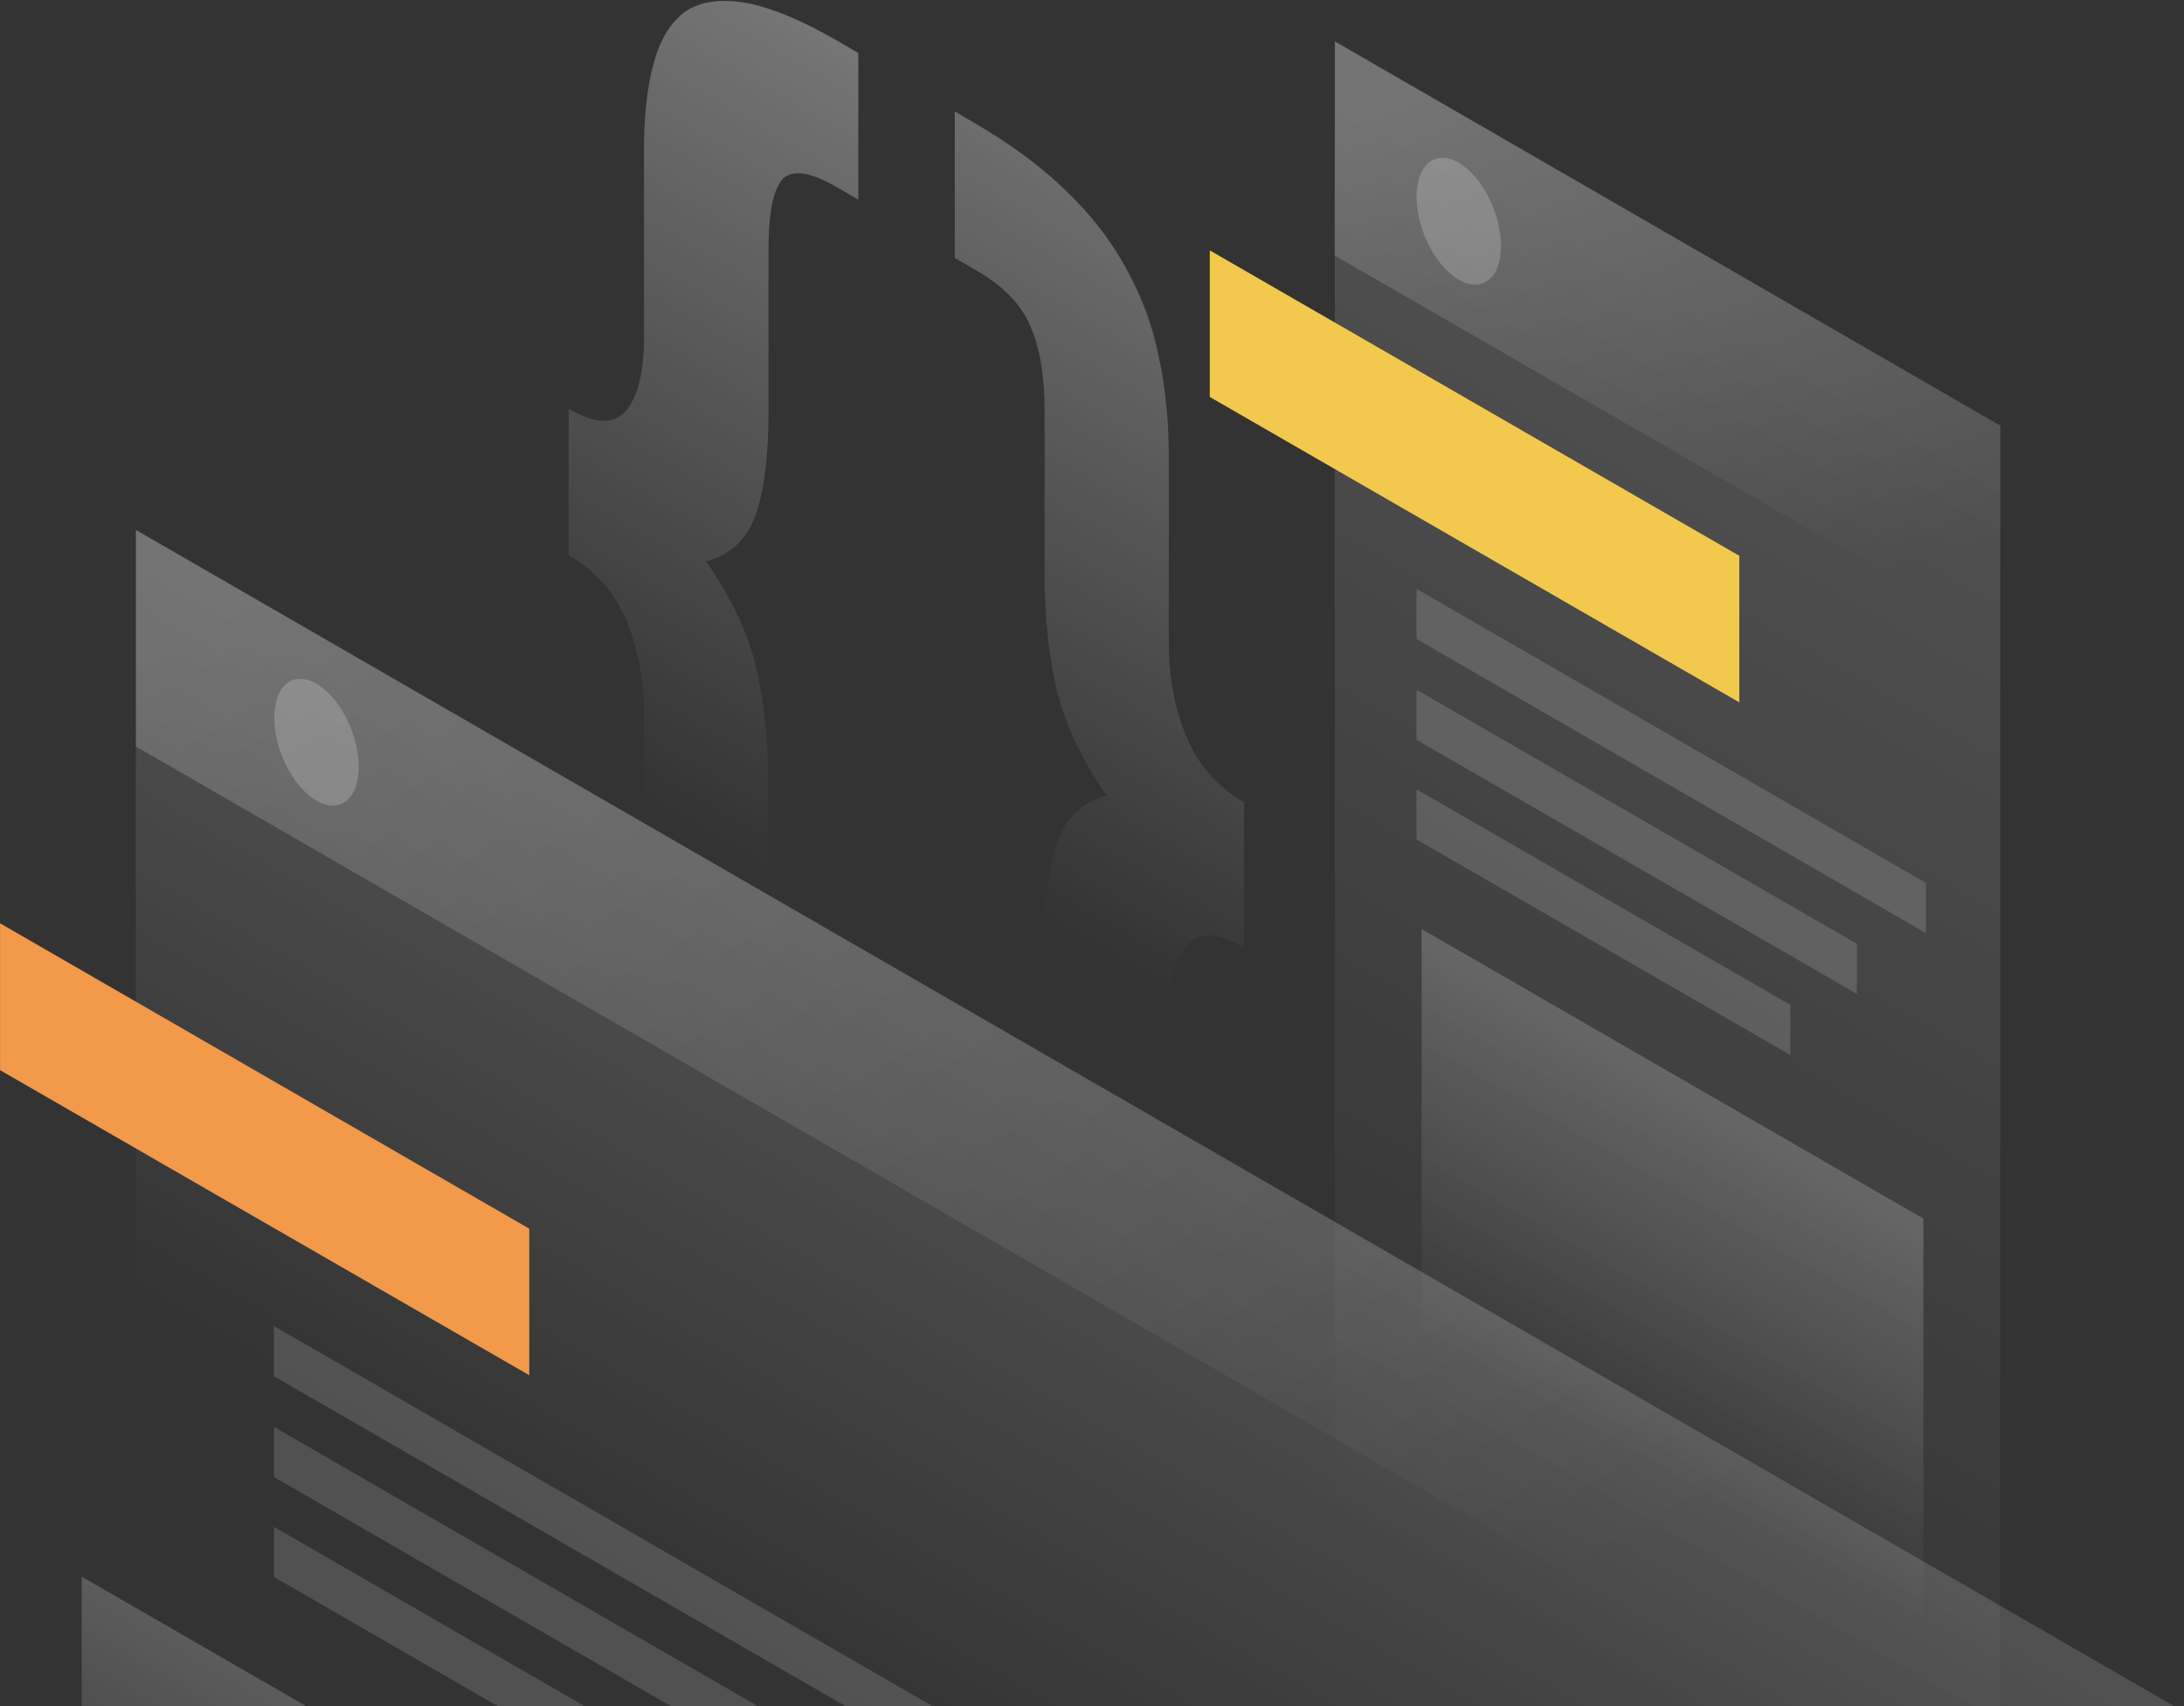
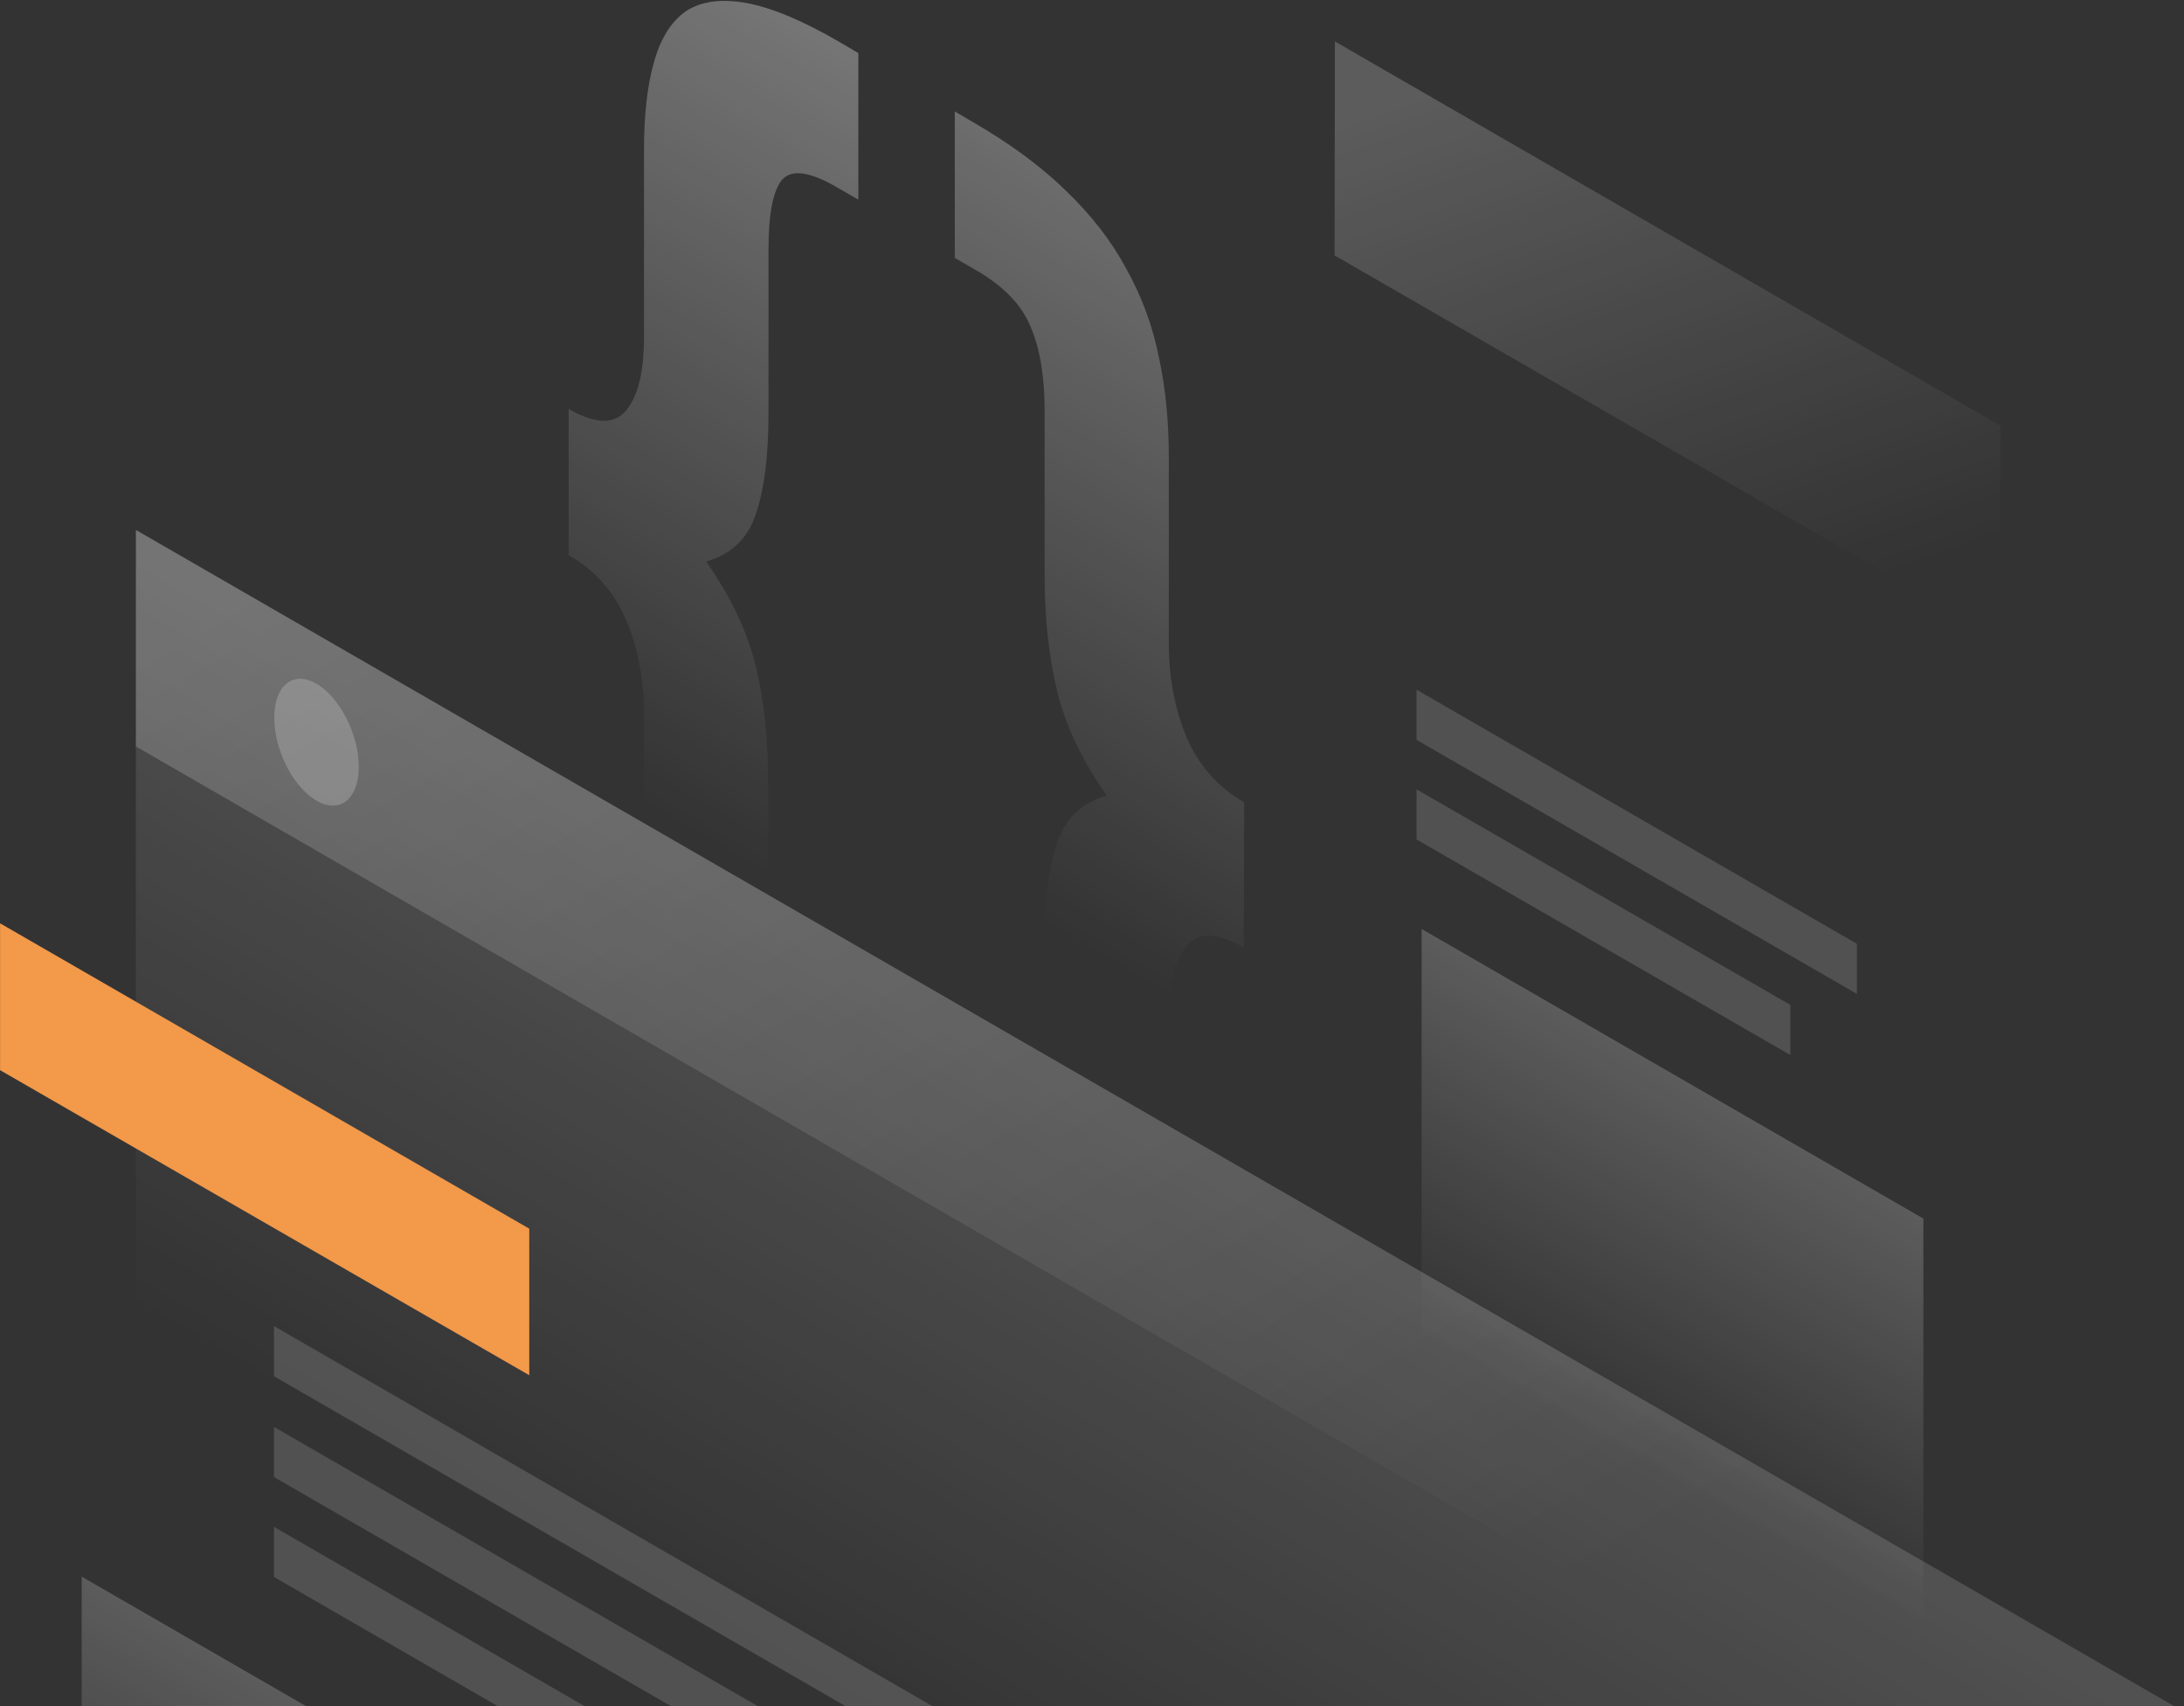
<svg xmlns="http://www.w3.org/2000/svg" width="576" height="450" viewBox="0 0 576 450" fill="none">
  <rect x="0" y="0" width="576" height="450" fill="#333333" stroke="none" />
  <g clip-path="url(#clip0_66_527)">
    <path opacity="0.4" d="M328.041 249.926C320.975 245.852 315.904 245.769 312.829 249.593C309.67 253.417 308.174 259.901 308.174 268.962V318.008C308.174 327.319 307.342 335.05 305.597 341.201C303.851 347.602 300.941 352.091 296.951 354.751C293.044 357.494 287.724 358.159 280.99 356.912C274.423 355.749 266.193 352.257 256.384 346.604L251.729 343.861V305.206L257.631 308.615C264.697 312.688 269.352 313.187 271.68 310.277C274.174 307.368 275.421 301.382 275.421 292.321V249.094C275.421 237.789 276.501 228.894 278.746 222.41C280.907 215.843 285.313 211.686 291.88 209.857C285.313 200.464 280.907 191.153 278.746 182.092C276.585 173.031 275.504 162.89 275.504 151.584V108.357C275.504 99.296 274.257 91.814 271.763 86.079C269.435 80.426 264.697 75.521 257.714 71.448L251.812 68.04V29.385L256.467 32.128C266.277 37.781 274.506 43.849 281.073 50.25C287.807 56.734 293.127 63.551 297.034 70.866C301.108 78.181 304.017 85.995 305.68 94.391C307.425 102.538 308.257 111.267 308.257 120.577V169.623C308.257 178.684 309.836 186.997 312.912 194.395C316.071 201.794 321.142 207.613 328.124 211.603L328.041 249.926Z" fill="url(#paint0_linear_66_527)" />
    <path opacity="0.4" d="M149.979 107.858C157.045 111.932 162.116 112.015 165.192 108.191C168.35 104.367 169.847 97.883 169.847 88.822V39.776C169.847 30.465 170.678 22.734 172.424 16.583C174.17 10.182 176.996 5.693 180.903 2.95C184.976 0.289 190.297 -0.376 196.864 0.788C203.597 2.035 211.91 5.527 221.719 11.262L226.374 14.006V52.661L220.472 49.252C213.406 45.179 208.668 44.597 206.174 47.507C203.847 50.499 202.683 56.485 202.683 65.629V108.856C202.683 120.078 201.602 129.056 199.358 135.54C197.196 142.107 192.79 146.264 186.223 148.093C192.79 157.486 197.196 166.797 199.358 175.858C201.519 184.919 202.6 195.06 202.6 206.366V249.593C202.6 258.654 203.763 266.053 206.091 271.788C208.585 277.524 213.323 282.512 220.389 286.502L226.291 289.911V328.565L221.636 325.822C211.827 320.169 203.514 314.018 196.781 307.617C190.213 301.216 184.893 294.399 180.82 287.001C176.913 279.769 174.086 271.955 172.424 263.642C170.678 255.495 169.847 246.767 169.847 237.456V188.41C169.847 179.349 168.267 171.036 165.192 163.638C162.033 156.239 156.962 150.42 149.979 146.43V107.858Z" fill="url(#paint1_linear_66_527)" />
-     <path opacity="0.15" d="M352.065 10.93L527.55 112.264L527.467 532.98L351.982 431.729L352.065 10.93Z" fill="url(#paint2_linear_66_527)" />
-     <path d="M319.063 66.044L458.72 146.596V185.251L319.063 104.699V66.044Z" fill="#F2C94C" />
-     <path opacity="0.2" d="M374.926 245.021L507.267 321.417V438.379L374.926 361.983V245.021Z" fill="url(#paint3_linear_66_527)" />
-     <path opacity="0.15" d="M373.596 155.325L507.932 232.884V246.101L373.596 168.542V155.325Z" fill="white" />
+     <path opacity="0.2" d="M374.926 245.021L507.267 321.417V438.379L374.926 361.983Z" fill="url(#paint3_linear_66_527)" />
    <path opacity="0.15" d="M373.596 181.926L489.727 248.928V262.145L373.596 195.144V181.926Z" fill="white" />
    <path opacity="0.15" d="M373.596 208.195L472.187 265.055V278.272L373.596 221.412V208.195Z" fill="white" />
    <path opacity="0.2" d="M352.065 10.93L527.55 112.264V168.626L351.982 67.375L352.065 10.93Z" fill="url(#paint4_linear_66_527)" />
-     <path opacity="0.2" d="M395.874 64.797C395.874 73.36 390.887 77.35 384.735 73.775C378.583 70.201 373.596 60.475 373.596 51.913C373.596 43.35 378.583 39.36 384.735 42.935C390.887 46.509 395.874 56.318 395.874 64.797Z" fill="white" />
    <path opacity="0.15" d="M35.843 139.78L576.015 451.513L575.932 872.478L35.76 560.745L35.843 139.78Z" fill="url(#paint5_linear_66_527)" />
    <path d="M0.015 243.525L139.588 324.076V362.731L0.015 282.263V243.525Z" fill="#F2994A" />
    <path opacity="0.15" d="M72.253 349.764L382.158 528.657V541.874L72.253 362.981V349.764Z" fill="white" />
    <path opacity="0.15" d="M72.253 376.365L339.596 530.652V543.869L72.253 389.582V376.365Z" fill="white" />
    <path opacity="0.15" d="M72.253 402.716L299.777 534.06V547.278L72.253 415.934V402.716Z" fill="white" />
    <path opacity="0.2" d="M21.545 415.851L248.403 546.779V663.741L21.545 532.73V415.851Z" fill="url(#paint6_linear_66_527)" />
    <path opacity="0.2" d="M35.843 139.78L575.266 451.181V508.207L35.843 196.889V139.78Z" fill="url(#paint7_linear_66_527)" />
    <path opacity="0.2" d="M94.615 202.21C94.615 210.772 89.628 214.762 83.476 211.188C77.325 207.613 72.337 197.887 72.337 189.325C72.337 180.763 77.325 176.772 83.476 180.347C89.628 183.921 94.615 193.731 94.615 202.21Z" fill="white" />
  </g>
  <defs>
    <linearGradient id="paint0_linear_66_527" x1="375.892" y1="17.718" x2="239.742" y2="253.743" gradientUnits="userSpaceOnUse">
      <stop stop-color="white" />
      <stop offset="0.903" stop-color="white" stop-opacity="0" />
    </linearGradient>
    <linearGradient id="paint1_linear_66_527" x1="297.289" y1="1.717" x2="161.123" y2="237.713" gradientUnits="userSpaceOnUse">
      <stop stop-color="white" />
      <stop offset="0.903" stop-color="white" stop-opacity="0" />
    </linearGradient>
    <linearGradient id="paint2_linear_66_527" x1="530.85" y1="114.176" x2="363.05" y2="404.89" gradientUnits="userSpaceOnUse">
      <stop stop-color="white" />
      <stop offset="1" stop-color="white" stop-opacity="0" />
    </linearGradient>
    <linearGradient id="paint3_linear_66_527" x1="466.438" y1="297.782" x2="419.801" y2="378.579" gradientUnits="userSpaceOnUse">
      <stop stop-color="white" />
      <stop offset="1" stop-color="white" stop-opacity="0" />
    </linearGradient>
    <linearGradient id="paint4_linear_66_527" x1="412.233" y1="11.804" x2="465.739" y2="163.286" gradientUnits="userSpaceOnUse">
      <stop stop-color="white" />
      <stop offset="1" stop-color="white" stop-opacity="0" />
    </linearGradient>
    <linearGradient id="paint5_linear_66_527" x1="397.025" y1="348.211" x2="308.144" y2="502.234" gradientUnits="userSpaceOnUse">
      <stop stop-color="white" />
      <stop offset="1" stop-color="white" stop-opacity="0" />
    </linearGradient>
    <linearGradient id="paint6_linear_66_527" x1="160.285" y1="495.892" x2="113.648" y2="576.69" gradientUnits="userSpaceOnUse">
      <stop stop-color="white" />
      <stop offset="1" stop-color="white" stop-opacity="0" />
    </linearGradient>
    <linearGradient id="paint7_linear_66_527" x1="169.686" y1="93.832" x2="374.51" y2="440.792" gradientUnits="userSpaceOnUse">
      <stop stop-color="white" />
      <stop offset="1" stop-color="white" stop-opacity="0" />
    </linearGradient>
    <clipPath id="clip0_66_527">
      <rect width="576" height="450" fill="white" />
    </clipPath>
  </defs>
</svg>